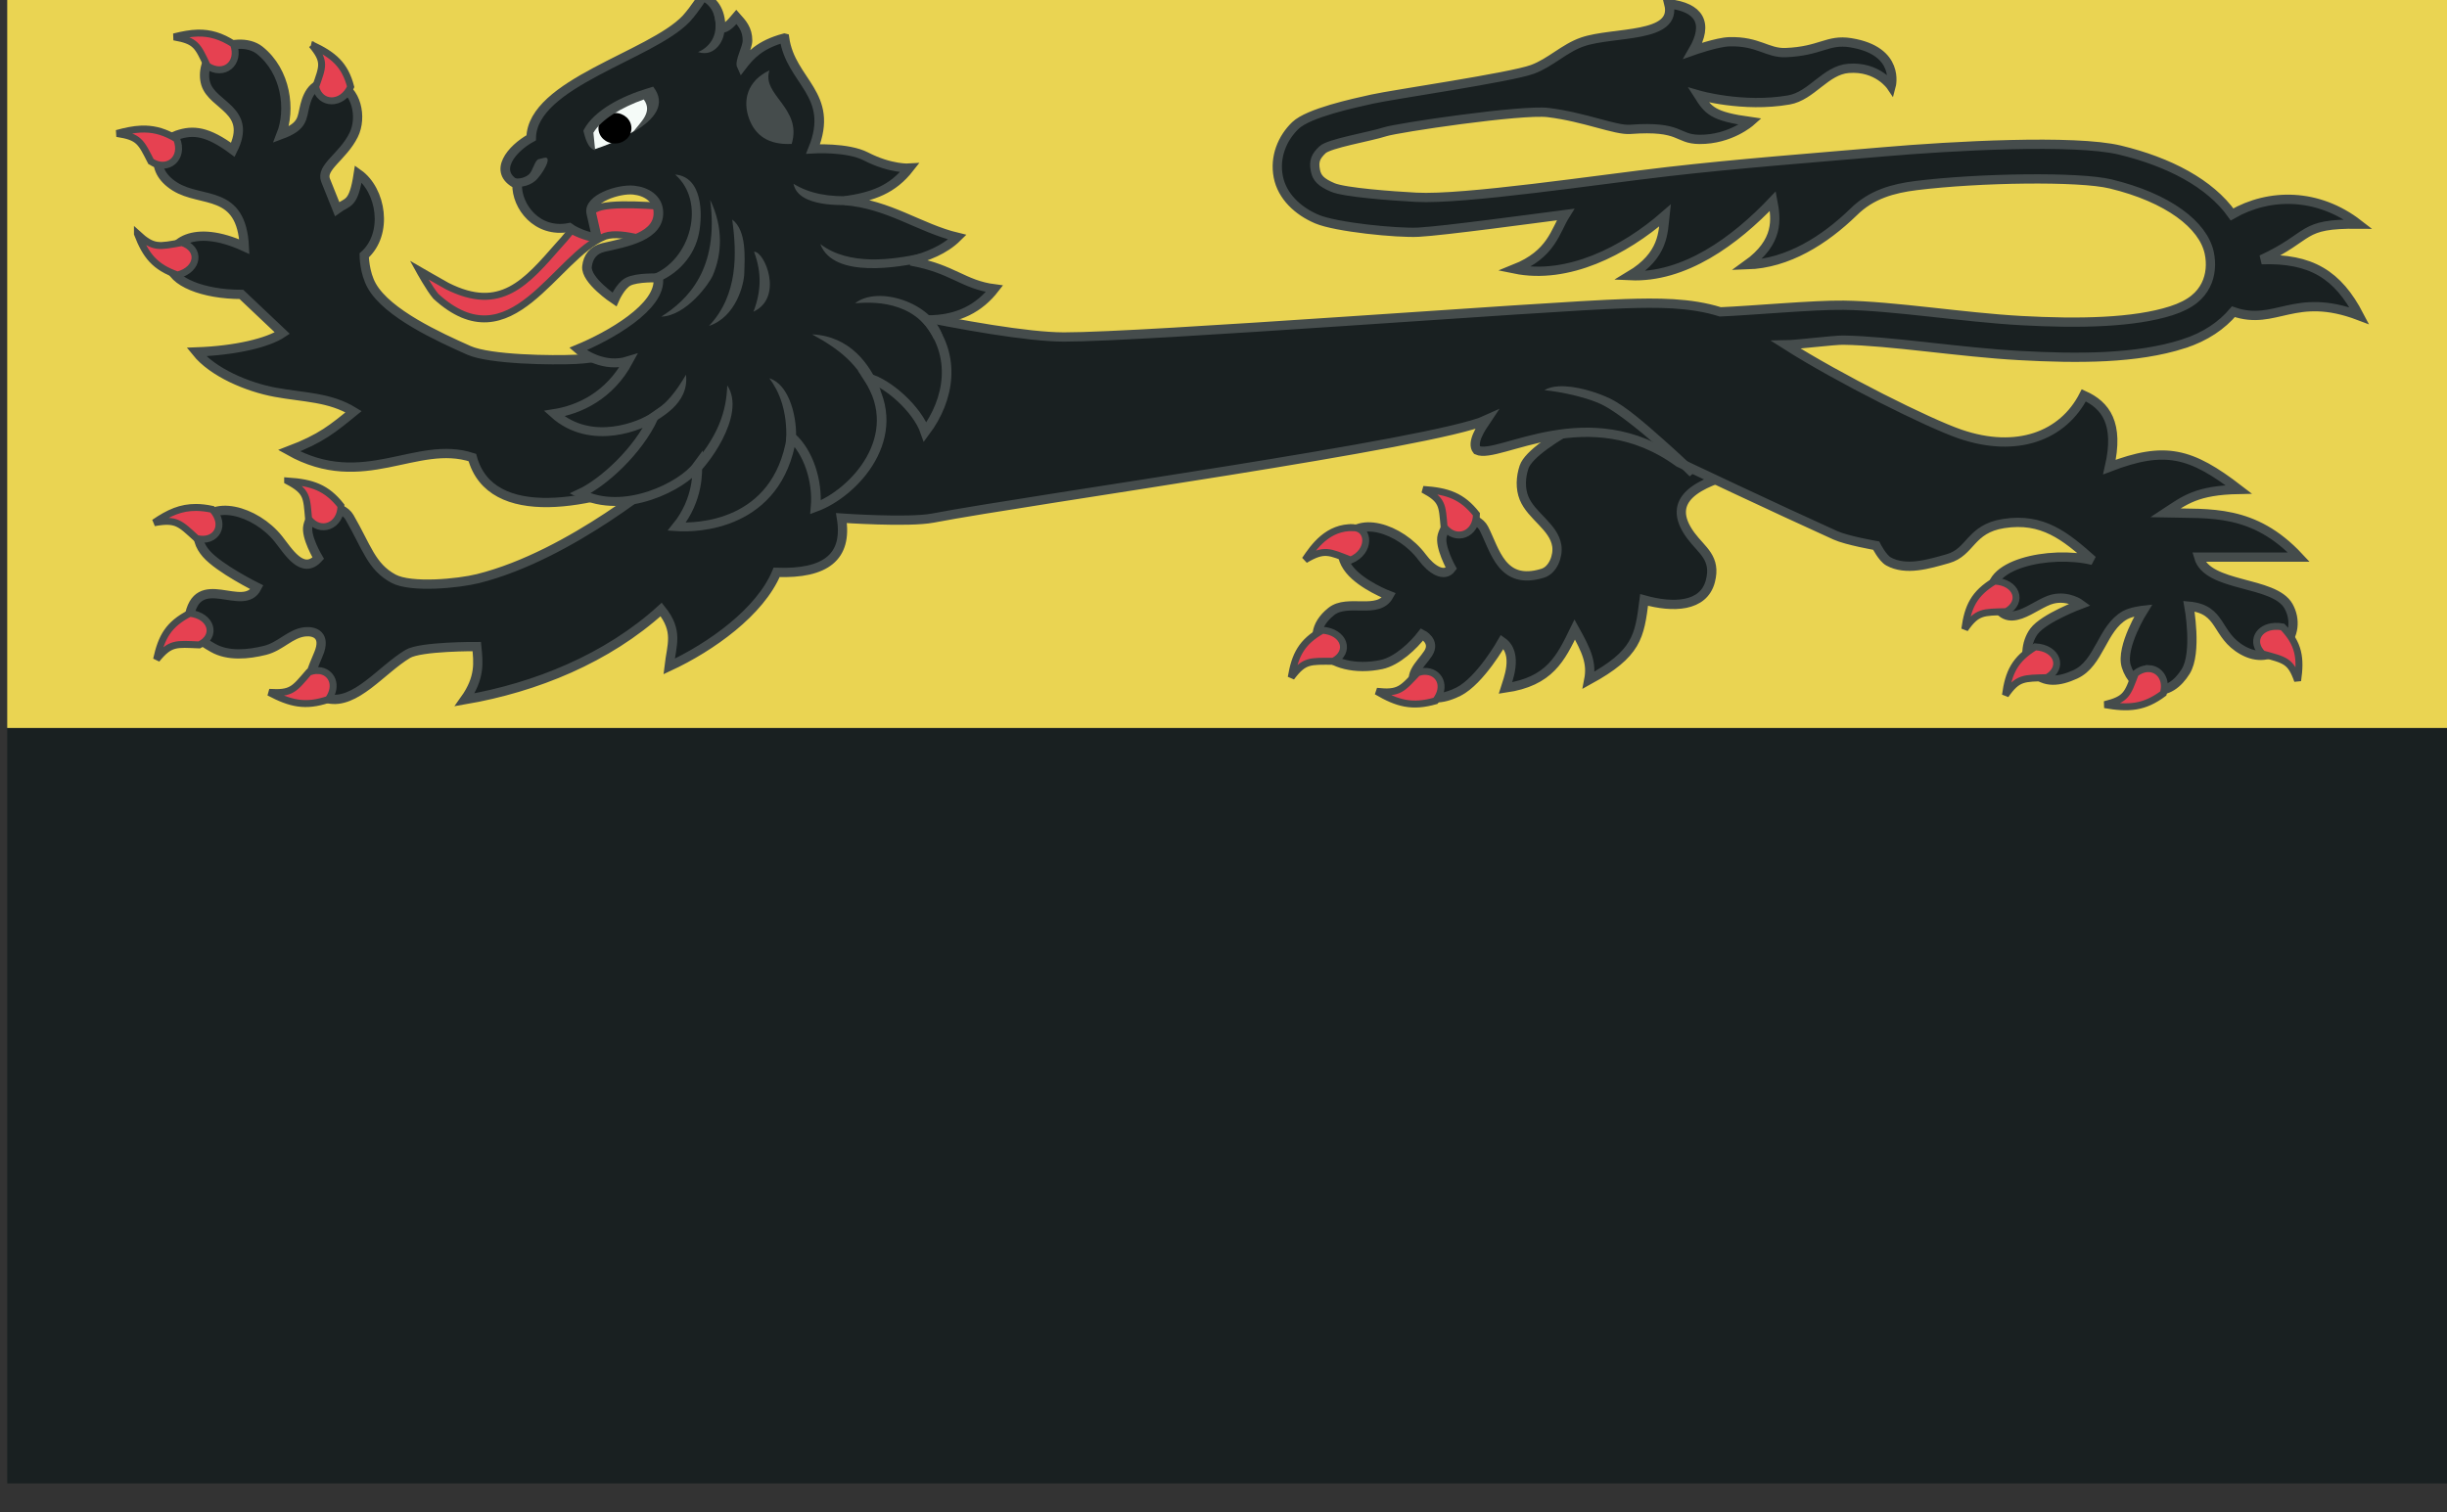
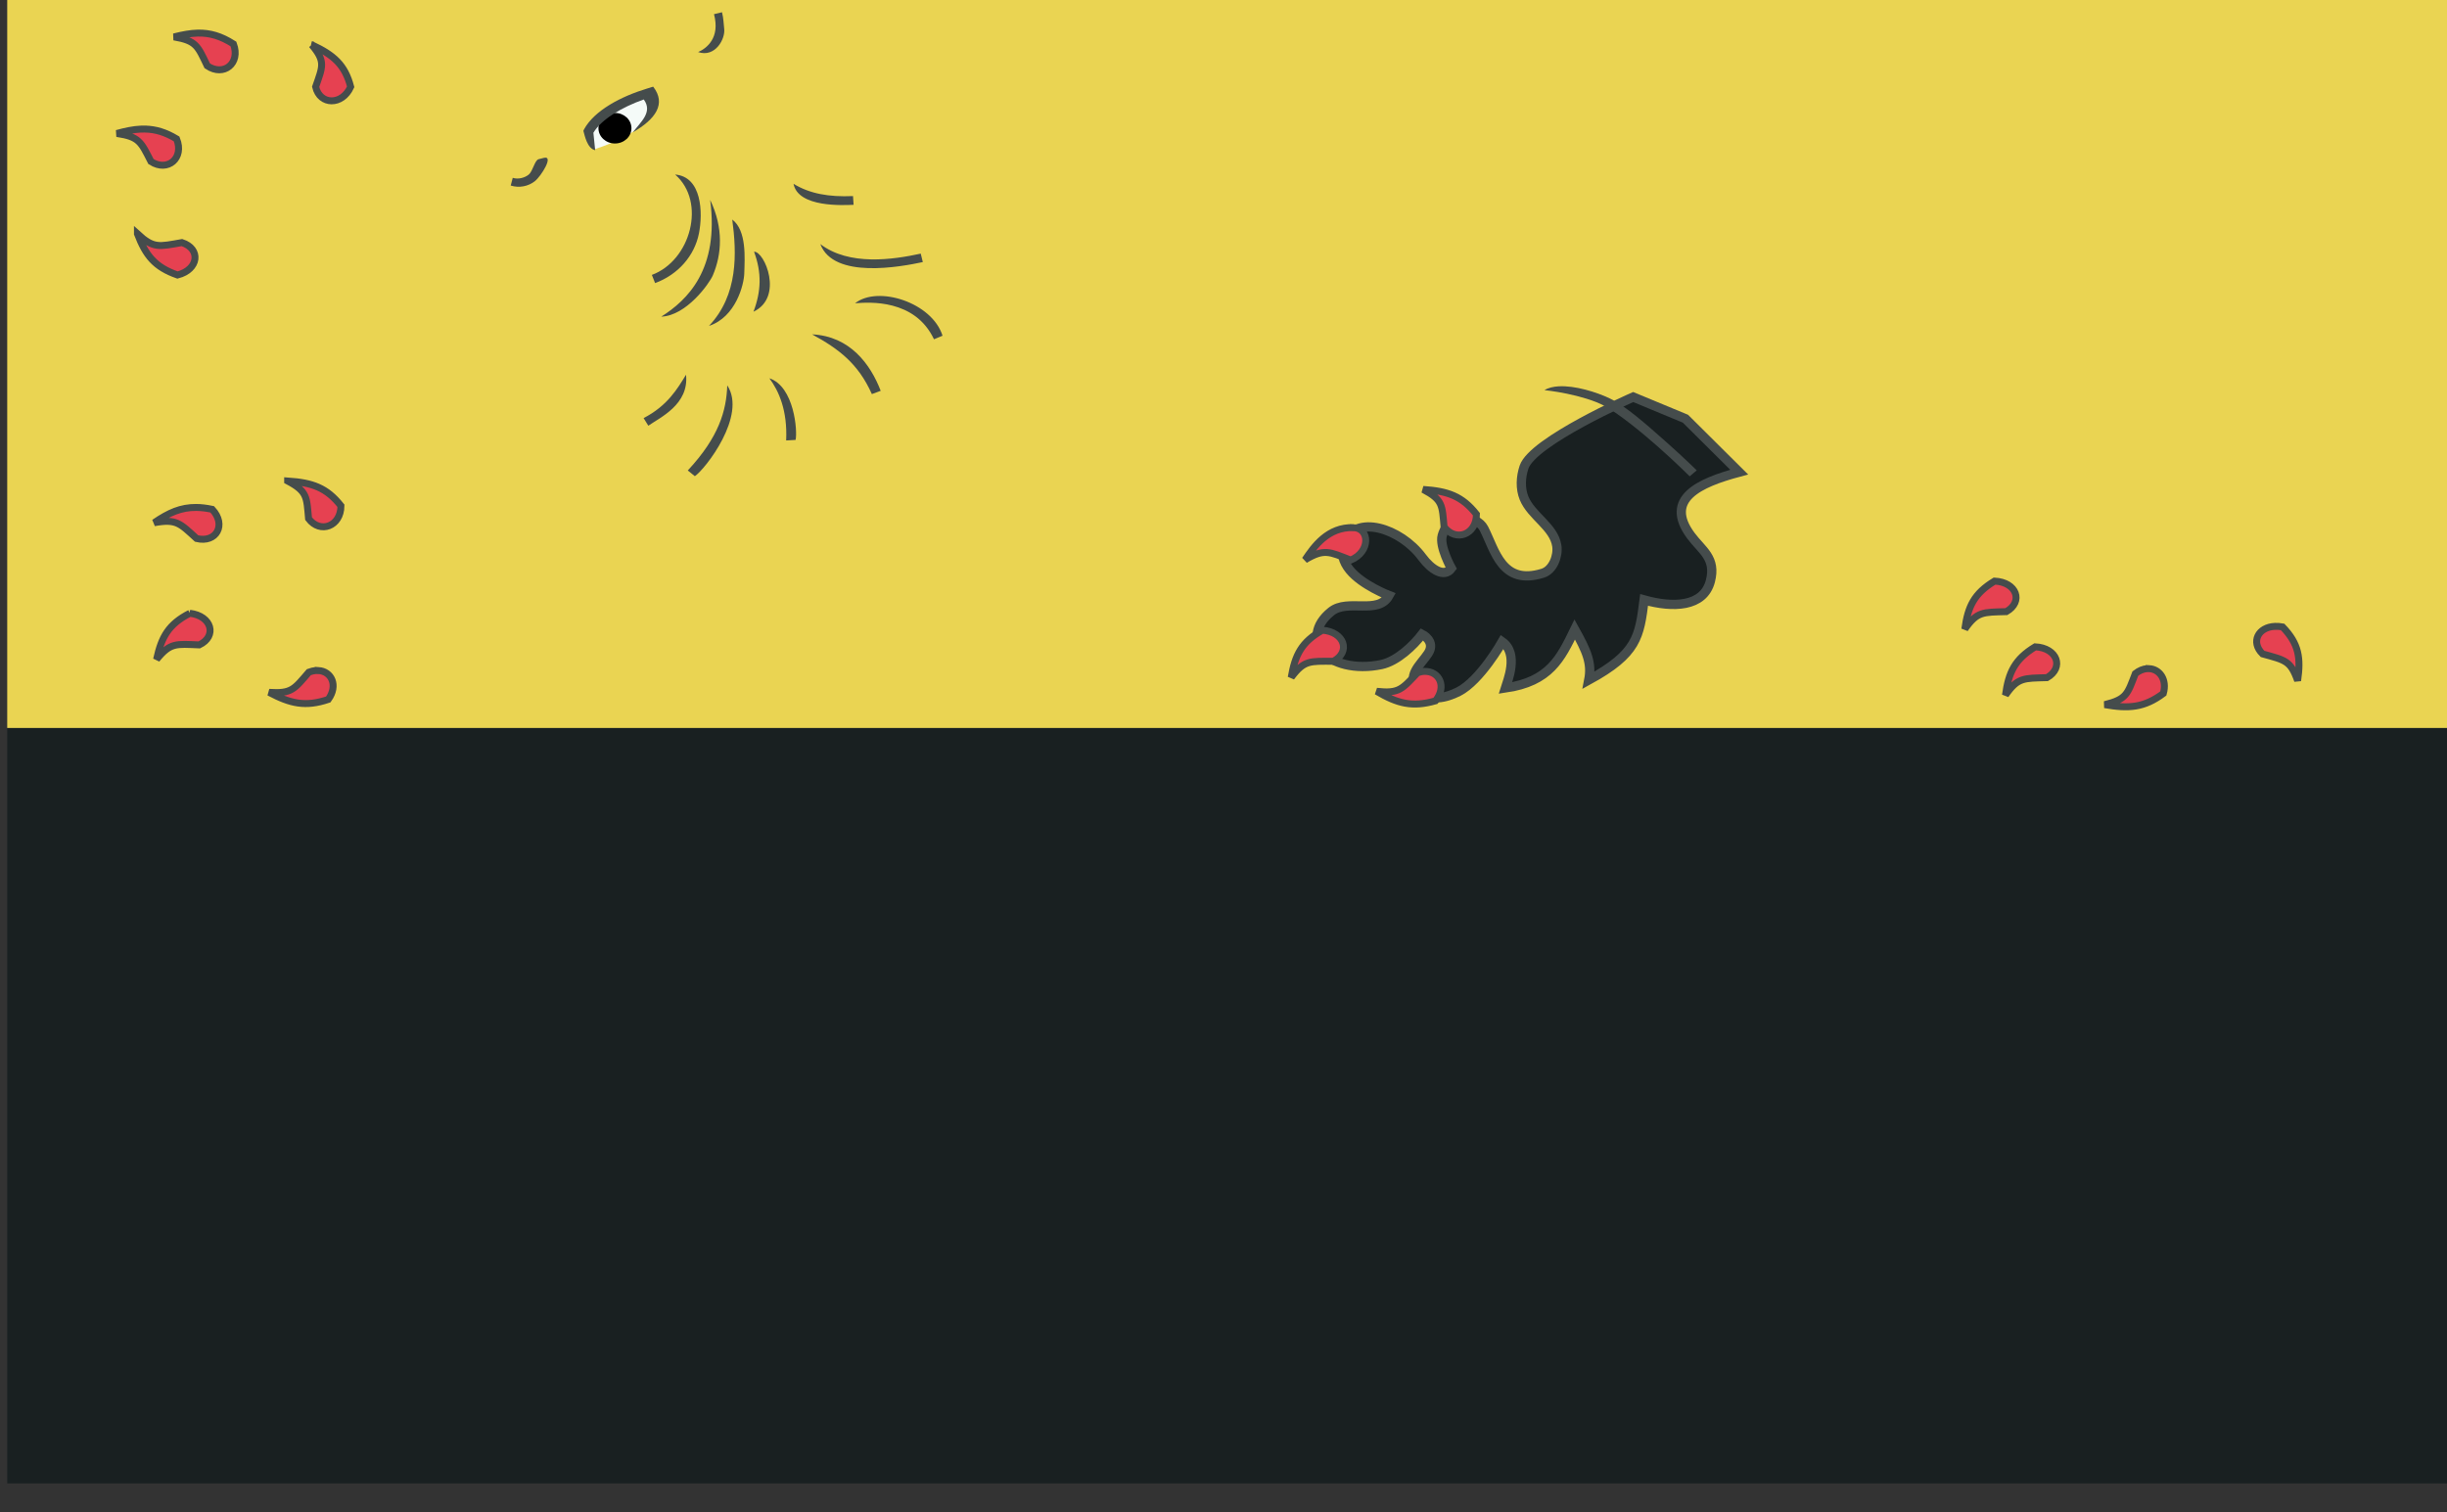
<svg xmlns="http://www.w3.org/2000/svg" xmlns:ns1="http://www.inkscape.org/namespaces/inkscape" xmlns:ns2="http://sodipodi.sourceforge.net/DTD/sodipodi-0.dtd" width="273.987mm" height="169.333mm" viewBox="0 0 273.987 169.333" version="1.1" id="svg12028" ns1:version="0.92.3 (2405546, 2018-03-11)" ns2:docname="Flag_Temeria_Dezmod.svg">
  <rect x="0" y="0" width="273.987" height="169.333" fill="#333333" stroke="none" />
  <defs id="defs12022" />
  <ns2:namedview id="base" pagecolor="#ffffff" bordercolor="#666666" borderopacity="1.0" ns1:pageopacity="0.0" ns1:pageshadow="2" ns1:zoom="0.35" ns1:cx="1557.7709" ns1:cy="91.428637" ns1:document-units="mm" ns1:current-layer="layer1" showgrid="false" fit-margin-top="0" fit-margin-left="0" fit-margin-right="0" fit-margin-bottom="0" ns1:window-width="1920" ns1:window-height="1017" ns1:window-x="-4" ns1:window-y="-4" ns1:window-maximized="1" />
  <g ns1:label="Layer 1" ns1:groupmode="layer" id="layer1" transform="translate(483.22,-3.691)">
    <g transform="matrix(0.282,0,0,0.282,544.865,-3905.811)" id="g15428">
      <rect y="14152.564" x="-3642.821" height="300" width="970.82" id="rect9459-9-7-6-7-3-5" style="fill:#192021;fill-opacity:1;fill-rule:nonzero;stroke:none;stroke-width:0.707" />
      <rect y="13852.564" x="-3642.821" height="300" width="970.82" id="rect9459-9-7-6-7-3" style="fill:#ead452;fill-opacity:1;fill-rule:nonzero;stroke:none;stroke-width:0.707" />
      <g transform="translate(10.313)" id="g14762">
-         <path style="fill:#e64151;fill-opacity:1;stroke:#454c4c;stroke-width:2.759;stroke-miterlimit:4;stroke-dasharray:none;stroke-opacity:1" d="m -3489.576,13970.741 c 0,0 4.148,7.541 6.649,10.423 29.944,27.344 47.208,-15.941 67.174,-23.886 7.064,-2.349 20.972,3.181 20.972,3.181 l 6.82,-14.532 c 0,0 -20.843,-2.281 -29.156,-0.336 -7.215,1.687 -11.922,9.962 -16.88,15.101 -13.142,14.998 -23.194,27.126 -44.497,16.367 -3.286,-1.805 -11.082,-6.318 -11.082,-6.318 z" id="path3837-9" ns1:connector-curvature="0" ns2:nodetypes="sssssccss" />
        <path style="fill:#192021;fill-opacity:1;stroke:#454c4c;stroke-width:3.679;stroke-linecap:butt;stroke-linejoin:miter;stroke-miterlimit:4;stroke-dasharray:none;stroke-opacity:1" d="m -3066.811,14073.39 c -2.749,-5.339 -13.832,-6.856 -16.56,2.805 -1.209,4.28 3.63,12.977 3.63,12.977 -2.833,3.8 -7.944,0.53 -11.549,-4.328 -8.786,-11.84 -26.661,-17.176 -31.056,-5.906 -1.504,3.861 -0.425,7.602 2.245,10.877 4.963,6.084 15.602,10.158 15.602,10.158 -4.326,7.815 -16.374,1.11 -22.928,6.343 -6.862,5.479 -6.616,11.675 -3.694,15.618 3.795,5.118 13.324,7.612 23.604,5.45 6.269,-1.319 12.731,-7.554 16.159,-12.009 0,0 5.539,2.738 2.41,7.567 -3.03,4.676 -9.425,9.208 -3.405,15.196 3.969,3.947 10.374,2.6 15.476,0 8.67,-4.418 17.334,-19.785 17.334,-19.785 6.731,4.732 2.015,15.804 1.238,18.352 17.636,-2.568 21.964,-11.729 27.548,-23.227 4.744,8.535 6.9,13.255 5.571,20.071 19.25,-10.564 20.122,-17.166 21.977,-31.826 11.394,3.185 23.616,2.9 26.31,-7.455 2.4,-9.224 -3.38,-12.186 -7.738,-18.065 -10.866,-14.654 3.434,-21.024 19.191,-25.231 l -21.358,-21.22 -20.738,-8.6 c 0,0 -39.877,17.509 -43.334,27.812 -1.317,3.925 -1.57,8.486 0,12.329 2.923,7.157 11.843,11.349 13,18.926 0.608,3.979 -1.458,9.617 -5.571,10.896 -16.299,5.06 -18.934,-9.124 -23.363,-17.725 z" id="path3839-7-7" ns1:connector-curvature="0" ns2:nodetypes="sssssscccscssscccccsscccsssss" />
-         <path style="fill:#192021;fill-opacity:1;stroke:#454c4c;stroke-width:3.679;stroke-linecap:butt;stroke-linejoin:miter;stroke-miterlimit:4;stroke-dasharray:none;stroke-opacity:1" d="m -2788.981,14000.002 c -18.71,6.004 -41.874,5.95 -65.367,4.656 -23.492,-1.294 -51.129,-5.824 -69.818,-6.1 -3.56,-0.05 -18.723,1.825 -22.71,1.875 20.922,13.305 56.529,31.104 69.141,35.422 22.449,7.689 40.834,0.852 49.113,-15.381 8.675,3.922 14.171,11.147 10.173,28.489 22.099,-8.478 32.304,-5.756 51.334,8.881 -16.741,0.337 -21.381,4.23 -29.117,9.315 17.73,0.415 35.016,-1.643 52.971,17.55 h -39.758 c 3.504,12.172 29.909,9.31 35.665,19.498 2.933,5.191 2.366,11.891 -2.222,15.923 -4.75,4.174 -10.297,4.757 -15.903,1.625 -10.983,-6.138 -7.996,-16.31 -21.399,-17.548 0,0 3.372,18.402 -1.286,25.889 -3.039,4.885 -7.289,8.262 -13.331,7.583 -5.044,-0.569 -8.927,-5.108 -10.29,-9.642 -2.31,-7.68 6.782,-22.206 6.782,-22.206 0,0 -4.674,0.504 -7.25,1.951 -9.225,5.177 -10.091,19.082 -19.762,23.505 -6.213,2.843 -12.201,3.674 -16.722,-1.191 -3.74,-4.024 -2.922,-11.564 0.351,-15.924 3.964,-5.28 18.476,-10.723 18.476,-10.723 0,0 -4.811,-3.578 -11.109,-2.059 -7.472,1.803 -18.611,14.336 -23.621,-0.434 -4.483,-13.217 22.429,-19.104 39.524,-14.948 -10.885,-9.702 -19.86,-17.026 -35.315,-14.623 -13.47,2.095 -12.901,11.338 -22.218,13.973 -7.719,2.185 -16.552,4.883 -23.504,1.083 -2.402,-1.311 -4.911,-6.282 -4.911,-6.282 0,0 -11.576,-2.002 -16.254,-4.116 -23.596,-10.662 -62.125,-28.922 -62.125,-28.922 -35.745,-26.025 -71.742,-0.902 -80.1,-4.875 -2.34,-2.903 1.507,-8.711 3.742,-12.023 -20.336,9.365 -179.883,31.383 -219.788,38.997 -9.785,1.866 -36.317,0 -36.317,0 2.518,15.403 -6.217,22.262 -25.73,21.556 -6.543,15.721 -26.068,29.634 -42.693,37.37 1.006,-8.671 3.825,-13.969 -3.157,-22.64 -21.313,19.376 -49.701,30.993 -78.012,35.855 6.26,-8.765 5.401,-14.902 4.794,-21.122 0,0 -22.263,-0.14 -27.383,2.924 -10.49,6.283 -20.792,20.281 -31.806,17.765 -10.272,-2.346 -8.712,-5.628 -3.625,-17.765 3.133,-7.473 -1.592,-9.179 -5.379,-8.773 -5.884,0.628 -9.692,5.83 -15.903,7.365 -6.709,1.658 -14.665,2.392 -20.581,-0.976 -5.091,-2.897 -10.471,-6.332 -9.588,-11.806 3.174,-19.685 21.586,-1.547 27.012,-12.241 0,0 -14.926,-7.401 -20.113,-13.323 -2.79,-3.187 -4.049,-6.82 -2.689,-10.724 3.972,-11.406 22.116,-6.677 31.338,4.876 3.784,4.738 9.491,14.454 15.786,7.582 0,0 -5.142,-8.573 -4.093,-12.891 2.366,-9.74 13.468,-8.571 16.488,-3.359 6.891,11.895 8.628,19.588 17.423,24.372 6.943,3.777 25.806,1.941 33.581,0 37.15,-9.266 75.104,-41.919 75.104,-41.919 -29.737,12.658 -70.009,20.581 -77.326,-6.174 -22.269,-7.305 -43.123,13.902 -72.754,-2.71 12.815,-4.86 17.468,-8.862 25.609,-15.489 -9.577,-5.83 -19.542,-5.598 -30.988,-7.691 -11.231,-2.053 -24.897,-7.89 -31.456,-16.032 15.843,-0.557 28.519,-3.712 34.145,-7.474 l -16.254,-15.382 c -15.037,0 -27.748,-4.939 -28.415,-12.024 -0.768,-8.159 9.254,-16.24 29.584,-6.934 -1.149,-23.02 -16.925,-17.25 -27.479,-23.83 -11.238,-7.005 -6.843,-17.833 0.818,-20.473 6.362,-2.19 12.082,-1.586 22.101,5.85 7.934,-15.878 -8.059,-17.375 -10.758,-26.215 -1.3,-4.256 0.058,-10.105 3.859,-12.782 2.34,-1.647 5.644,-2.754 8.887,-2.923 3.243,-0.175 6.425,0.606 8.653,2.382 10.598,8.45 12.418,23.629 8.536,33.471 8.943,-3.323 8.135,-6.518 9.471,-11.698 1.238,-4.795 4.04,-10.629 12.746,-8.341 7.674,2.016 10.082,13.181 6.548,20.256 -4.329,8.669 -13.199,12.82 -11.109,17.982 l 4.561,11.373 c 4.209,-3.087 6.5,-1.371 8.419,-13.971 9.118,6.466 12.033,23.682 2.339,32.386 0,0 0.022,6.831 3.04,12.134 6.244,10.96 26.434,20.191 38.492,25.563 8.372,3.73 33.32,4.035 42.596,3.576 30.519,-1.515 88.169,-27.731 88.169,-27.731 0,0 76.71,18.819 105.495,18.861 32.398,0.05 190.381,-12.199 222.76,-13.23 12.681,-0.403 25.884,-0.521 37.887,3.251 12.01,-0.483 37.335,-2.806 49.02,-2.634 19.994,0.295 47.55,4.841 70.403,6.1 22.853,1.259 44.765,0.875 59.637,-3.9 8.034,-2.578 11.658,-6.202 13.681,-10.183 2.024,-3.979 2.282,-8.639 1.403,-12.781 -2.358,-11.107 -16.272,-21.866 -39.173,-27.406 -12.543,-3.034 -52.301,-2.425 -77.14,0.644 -9.223,1.142 -17.859,3.51 -24.891,10.486 -11.53,11.192 -26.111,20.477 -42.306,20.982 12.761,-9.138 11.545,-18.215 10.204,-25.253 -15.006,15.802 -35.129,30.575 -56.705,29.574 13.54,-8.118 13.146,-17.257 13.886,-23.886 -16.117,14.074 -38.615,25.538 -59.71,21.224 14.81,-5.918 16.064,-14.989 20.232,-21.627 -12.75,1.647 -48.387,6.495 -58.355,7.022 -8.504,0.45 -32.817,-1.99 -40.371,-5.2 -7.553,-3.21 -13.804,-9.049 -15.318,-16.79 -1.541,-7.881 1.578,-15.349 6.782,-20.365 5.205,-5.014 23.055,-8.846 30.544,-10.507 8.471,-1.878 54.855,-8.584 63.596,-11.8 7.16,-2.634 12.636,-8.412 19.858,-10.896 12.363,-4.257 37.821,-1.247 34.289,-15.13 12,1.379 16.012,7.588 9.615,18.586 0,0 9.586,-3.392 14.376,-3.525 11.549,-0.323 15.088,4.603 22.41,4.307 13.915,-0.558 16.646,-5.386 25.793,-3.916 19.852,3.193 16.067,17.234 16.067,17.234 0,0 -5.332,-7.955 -16.913,-7.05 -9.156,0.714 -14.648,10.96 -23.678,12.534 -18.285,3.186 -35.941,-1.959 -35.941,-1.959 3.956,6.212 5.659,8.481 20.719,10.576 0,0 -8.034,7.152 -20.296,7.051 -9.279,-0.07 -6.922,-5.518 -27.503,-3.982 -5.856,0.437 -17.949,-4.892 -32.582,-6.684 -10.489,-1.284 -59.758,6.019 -64.781,7.653 -6.016,1.956 -22.177,4.606 -24.814,7.149 -2.638,2.543 -3.563,4.367 -2.806,8.232 0.574,2.936 2.187,4.714 6.899,6.716 4.712,2.004 23.613,3.392 33.117,3.9 19.008,1.014 71.579,-6.921 99.802,-10.175 28.223,-3.253 58.4,-5.518 85.713,-7.873 27.314,-2.355 75.978,-5.032 93.951,-0.683 19.496,4.717 35.672,13.176 44.477,25.532 14.906,-8.596 34.153,-8.49 50.103,3.852 -23.643,-0.212 -17.827,4.598 -38.402,14.134 19.629,-0.667 30.309,5.916 38.808,22.259 -25.875,-9.823 -33.078,4.242 -49.972,-1.59 -4.553,5.361 -11.018,9.917 -19.756,12.723 z" id="path3813-7" ns1:connector-curvature="0" ns2:nodetypes="ssccsccccccssscsssccssscsscssscscccscccccccsssssscssscssssccccscccscsscscsscsssccccssscsscssssssscccccccsssssssccssscssccsssscsssssscccccs" />
        <g id="g3830-2" transform="matrix(3.742,0,0,3.466,-4605.029,12252.864)" style="stroke-width:1.021;stroke-miterlimit:4;stroke-dasharray:none">
-           <path ns2:nodetypes="ccscccccccccccccccccssssssssccccccccscc" ns1:connector-curvature="0" id="path4617-7" d="m 336.847,469.038 c 0.65,5.026 5.408,6.419 3.041,12.72 0,0 3.639,-0.24 5.604,0.855 2.636,1.467 4.619,1.324 4.619,1.324 -1.805,2.494 -3.857,3.272 -6.871,3.748 4.738,0.414 7.943,3.14 11.953,4.177 -1.454,1.558 -3.226,2.171 -4.922,2.756 4.478,0.864 5.487,2.677 8.86,3.15 -1.561,2.173 -3.814,3.59 -7.176,3.553 3.223,4.138 2.4,9.144 -0.167,12.859 -0.837,-2.613 -3.97,-5.608 -6.037,-6.185 4.048,6.688 -1.473,13.162 -5.596,14.813 0.25,-3.048 -0.792,-6.355 -2.544,-8.046 -1.492,10.205 -10.074,10.437 -12.191,10.275 2.399,-3.185 2.164,-6.544 2.183,-6.964 -1.521,2.245 -7.724,5.751 -12.441,3.16 2.427,-1.216 6.139,-4.815 7.82,-8.765 -1.224,0.92 -6.594,3.476 -10.572,-0.388 2.625,-0.443 5.877,-2.014 7.886,-6.052 -2.559,0.865 -4.815,-0.827 -5.358,-1.35 3.276,-1.458 8.915,-4.841 8.517,-8.144 0,0 -2.272,-0.093 -3.197,0.436 -0.829,0.474 -1.453,2.034 -1.453,2.034 0,0 -3.059,-2.197 -2.906,-3.778 0.105,-1.093 0.678,-1.916 1.744,-2.18 2.321,-0.574 6.096,-1.243 5.818,-4.248 -0.126,-1.366 -1.252,-2.176 -2.616,-2.325 -1.615,-0.176 -4.838,0.994 -4.491,2.645 l 0.583,2.769 c -0.295,0.129 -2.046,-0.43 -2.929,-1.133 -3.426,0.712 -5.575,-2.432 -5.522,-4.918 -2.662,-1.455 -0.585,-4.126 1.49,-5.355 0.116,-6.273 12.691,-9.384 16.451,-13.643 1.029,-1.24 1.774,-2.608 1.774,-2.608 0.992,0.562 1.889,1.476 1.877,3.741 0.645,-0.006 1.155,-0.684 1.67,-1.341 0.562,0.686 1.187,1.373 1.18,2.71 -0.004,0.841 -0.855,2.387 -0.61,2.946 0.86,-1.215 1.929,-2.508 4.526,-3.249 z" style="fill:#192021;fill-opacity:1;stroke:#454c4c;stroke-width:1.021;stroke-linecap:butt;stroke-linejoin:miter;stroke-miterlimit:4;stroke-dasharray:none;stroke-opacity:1" />
          <path ns2:nodetypes="cccc" ns1:connector-curvature="0" id="path3060-3" d="m 316.641,481.812 -0.499,-2.231 c 1.557,-1.955 3.973,-3.051 6.369,-4.168 1.666,1.761 -0.697,4.608 -5.87,6.398 z" style="fill:#f5fbf8;fill-opacity:1;stroke:none;stroke-width:1.021;stroke-miterlimit:4;stroke-dasharray:none" />
          <path transform="matrix(2.135,0,0,2.038,-361.573,-496.536)" style="fill:#000000;fill-opacity:1;stroke:none;stroke-width:0.49;stroke-miterlimit:4;stroke-dasharray:none" d="m 319.526,478.86 c 0,0.474 -0.367,0.859 -0.82,0.859 -0.453,0 -0.82,-0.384 -0.82,-0.859 0,-0.474 0.367,-0.859 0.82,-0.859 0.453,0 0.82,0.384 0.82,0.859 z" id="path4621-5" ns1:connector-curvature="0" ns2:nodetypes="sssss" />
          <path ns2:nodetypes="ccscsccccccccccsssccsscsccscccccccscccscccccccccsccccccccccccccccccc" ns1:connector-curvature="0" id="path4619-4" d="m 330.224,466.094 -0.849,0.219 c 0.337,1.39 0.138,2.346 -0.25,3.031 -0.388,0.685 -0.973,1.103 -1.438,1.312 1.829,0.669 2.898,-1.526 2.771,-2.646 -0.065,-0.568 -0.064,-1.21 -0.235,-1.917 z m -7.303,8.525 -0.656,0.219 c -2.701,0.884 -5.577,2.478 -6.688,4.688 l -0.062,0.156 c 0.15,0.586 0.414,2.023 1.25,2.219 l -0.188,-2 c 0.839,-1.542 3.065,-2.947 5.344,-3.812 0.992,1.457 -0.352,2.594 -1.152,3.756 2.39,-1.483 3.572,-3.254 2.152,-5.224 z m -11.596,8.158 -0.563,0.154 c -0.411,0.112 -0.615,1.392 -1.052,1.768 -0.436,0.376 -1.121,0.562 -1.69,0.367 l -0.216,0.883 c 0.909,0.311 1.886,0.082 2.562,-0.5 0.676,-0.582 2.05,-2.97 0.958,-2.672 z M 325.25,484.688 c 1.663,1.567 2.084,4.015 1.562,6.312 -0.522,2.297 -1.984,4.371 -4.031,5.188 l 0.344,0.938 c 2.43,-0.969 4.188,-3.121 4.656,-5.712 0.421,-2.331 0.322,-6.471 -2.531,-6.726 z m 12.562,1.062 c 0.488,2.756 5.338,2.448 6.375,2.406 l -0.062,-1 c -2.547,0.121 -4.593,-0.265 -6.312,-1.406 z m -8.844,1.844 c 0.972,7.964 -2.407,11.478 -5.188,13.375 2.67,-0.103 5.103,-3.798 5.469,-4.726 0.95,-2.408 1.159,-5.41 -0.281,-8.649 z m 2.344,2.25 c 0.477,3.862 0.645,8.625 -2.469,12.188 2.861,-1.023 3.709,-4.749 3.743,-5.999 0.047,-1.746 0.277,-4.923 -1.274,-6.189 z m 9.344,2.812 c 1.406,4.058 8.556,2.596 10.875,2.062 L 351.312,493.75 c -2.962,0.694 -7.601,1.431 -10.656,-1.094 z m -7.031,0.875 c 0.825,2.4 0.762,4.534 -0.062,6.875 3.237,-1.651 1.174,-6.942 0.062,-6.875 z m 10.719,5.906 c 0.762,-0.061 2.349,-0.195 4,0.281 1.651,0.476 3.339,1.506 4.375,3.844 l 0.906,-0.406 c -1.106,-3.816 -6.866,-5.789 -9.281,-3.719 z M 339.781,503 c 2.816,1.66 4.89,3.328 6.344,6.844 l 0.938,-0.375 c -1.082,-3.042 -3.262,-6.267 -7.281,-6.469 z m -4.531,5.031 c 1.022,1.479 1.927,3.717 1.781,7.125 l 1,-0.062 c 0.219,-0.975 -0.135,-6.117 -2.781,-7.062 z m -8.844,-0.406 c -0.909,1.605 -1.967,3.555 -4.5,4.969 l 0.5,0.875 c 1.215,-0.929 4.343,-2.426 4,-5.844 z m 4.375,1.219 c -0.091,2.875 -0.86,5.896 -4.188,9.75 l 0.75,0.656 c 1.102,-0.805 5.553,-6.955 3.438,-10.406 z" style="color:#000000;font-style:normal;font-variant:normal;font-weight:normal;font-stretch:normal;font-size:medium;line-height:normal;font-family:Sans;-inkscape-font-specification:Sans;text-indent:0;text-align:start;text-decoration:none;text-decoration-line:none;letter-spacing:normal;word-spacing:normal;text-transform:none;writing-mode:lr-tb;direction:ltr;baseline-shift:baseline;text-anchor:start;display:inline;overflow:visible;visibility:visible;fill:#454c4c;fill-opacity:1;stroke:none;stroke-width:1.021;stroke-miterlimit:4;stroke-dasharray:none;marker:none;enable-background:accumulate" />
-           <path ns2:nodetypes="ccsc" ns1:connector-curvature="0" id="path4638-1" d="m 335.259,472.752 c -0.877,2.828 3.51,4.284 2.359,8.426 -2.501,0.139 -3.872,-1.007 -4.513,-2.868 -0.717,-2.079 -0.223,-4.347 2.154,-5.558 z" style="fill:#454c4c;fill-opacity:1;stroke:none;stroke-width:1.021;stroke-miterlimit:4;stroke-dasharray:none" />
        </g>
        <path style="fill:#e64151;fill-opacity:1;stroke:#454c4c;stroke-width:2.759;stroke-miterlimit:4;stroke-dasharray:none;stroke-opacity:1" d="m -3577.459,13876.622 c -2.881,0.07 -5.939,0.63 -9.472,1.517 8.908,1.539 9.418,3.607 13.213,11.481 6.539,4.406 13.299,-0.971 10.407,-8.664 -4.999,-3.186 -9.346,-4.438 -14.148,-4.334 z m 45.253,4.658 c 5.523,6.656 4.371,8.472 1.521,16.681 1.693,7.324 10.524,7.515 13.915,0 -2.281,-8.741 -6.719,-12.613 -15.437,-16.681 z m -66.156,33.451 c -0.589,0 -1.182,0 -1.782,0.02 -2.879,0.131 -5.964,0.765 -9.472,1.733 8.947,1.332 9.556,3.373 13.562,11.156 6.656,4.254 13.273,-1.364 10.175,-8.989 -4.448,-2.684 -8.359,-3.821 -12.482,-3.92 z m -3.071,41.617 c 3.272,8.519 6.827,13.169 15.906,16.355 8.473,-2.182 9.388,-10.421 1.754,-12.891 -9.148,1.598 -11.22,2.44 -17.66,-3.464 z m 59.638,98.138 c 7.86,4.175 7.524,6.358 8.3,14.951 4.603,6.159 12.852,3.053 12.864,-5.093 -5.734,-7.256 -11.428,-9.206 -21.164,-9.858 z m 450.854,3.36 c 7.86,4.177 7.528,6.248 8.304,14.841 4.603,6.158 12.848,3.162 12.86,-4.983 -5.734,-7.257 -11.428,-9.206 -21.164,-9.858 z m -487.222,7.151 c -5.973,-0.03 -10.729,2.019 -16.605,6.063 8.898,-1.589 10.193,0.245 16.837,6.284 7.827,1.88 11.93,-5.414 6.197,-11.591 -2.365,-0.507 -4.439,-0.744 -6.43,-0.756 z m 459.624,8.013 c -10.291,-0.371 -15.791,7.622 -19.293,12.78 7.638,-4.516 9.546,-3.238 18.126,0.114 7.977,-3.293 7.538,-12.666 1.168,-12.894 z m 254.484,21.232 c -8.122,4.926 -10.604,10.092 -11.812,19.064 4.911,-7.056 7.184,-6.661 16.488,-6.933 6.879,-3.937 4.106,-11.695 -4.676,-12.131 z m -716.565,12.782 c -8.497,4.349 -11.283,9.442 -13.213,18.307 5.468,-6.693 7.654,-6.118 16.953,-5.741 7.178,-3.451 4.981,-11.526 -3.741,-12.566 z m 827.887,5.199 c -6.63,0.271 -9.774,6.18 -4.913,10.942 8.917,2.478 11.125,2.631 13.915,10.616 1.321,-8.958 0.519,-14.644 -5.964,-21.34 -1.076,-0.208 -2.091,-0.257 -3.038,-0.218 z m -378.2,1.517 c -8.295,4.673 -10.862,9.812 -12.394,18.742 5.164,-6.899 7.412,-6.41 16.721,-6.392 7.017,-3.722 4.434,-11.642 -4.327,-12.35 z m 283.013,6.608 c -8.122,4.928 -10.6,10.199 -11.808,19.172 4.911,-7.054 7.184,-6.659 16.488,-6.932 6.879,-3.936 4.102,-11.806 -4.68,-12.24 z m 45.27,8.661 h -0.835 c -1.503,0.1 -3.136,0.739 -4.676,1.952 -3.137,8.117 -3.405,10.186 -12.161,12.347 9.589,1.692 15.714,1.205 23.271,-4.44 1.584,-5.536 -1.494,-9.62 -5.599,-9.862 z m -726.956,0.752 c -0.35,-0.02 -0.708,-0.02 -1.08,0 -0.849,0.07 -1.748,0.308 -2.689,0.65 -5.816,6.732 -6.751,8.607 -15.79,8.016 8.475,4.487 14.376,5.881 23.504,2.817 4.014,-5.553 1.306,-11.173 -3.945,-11.493 z m 439.135,0.337 c -0.851,0.02 -1.736,0.241 -2.693,0.543 -6.157,6.465 -7.253,8.355 -16.251,7.364 8.233,4.859 14.112,6.447 23.387,3.791 4.582,-5.724 1.516,-11.875 -4.443,-11.698 z" id="path12975-4" ns1:connector-curvature="0" ns2:nodetypes="cccccccccccccccccccccccccccccccccscccccccccccccccccccccccccccccccccccccccccc" />
        <path ns1:connector-curvature="0" style="fill:#454c4c;fill-opacity:1;stroke:none;stroke-width:3.679;stroke-miterlimit:4;stroke-dasharray:none" d="m -3037.149,14016.899 c -2.159,0.123 -4.129,0.578 -5.613,1.517 0,0 3.91,0.376 8.887,1.408 4.977,1.031 10.972,2.692 14.968,4.875 5.585,3.05 14.25,10.037 21.282,16.248 7.032,6.209 12.512,11.698 12.512,11.698 l 2.806,-2.383 c 0,0 -5.642,-5.533 -12.746,-11.807 -7.104,-6.274 -15.381,-13.714 -21.867,-16.79 -5.203,-2.467 -13.752,-5.153 -20.23,-4.766 z" id="path12967-3" ns2:nodetypes="ccsccccccc" />
      </g>
    </g>
  </g>
</svg>